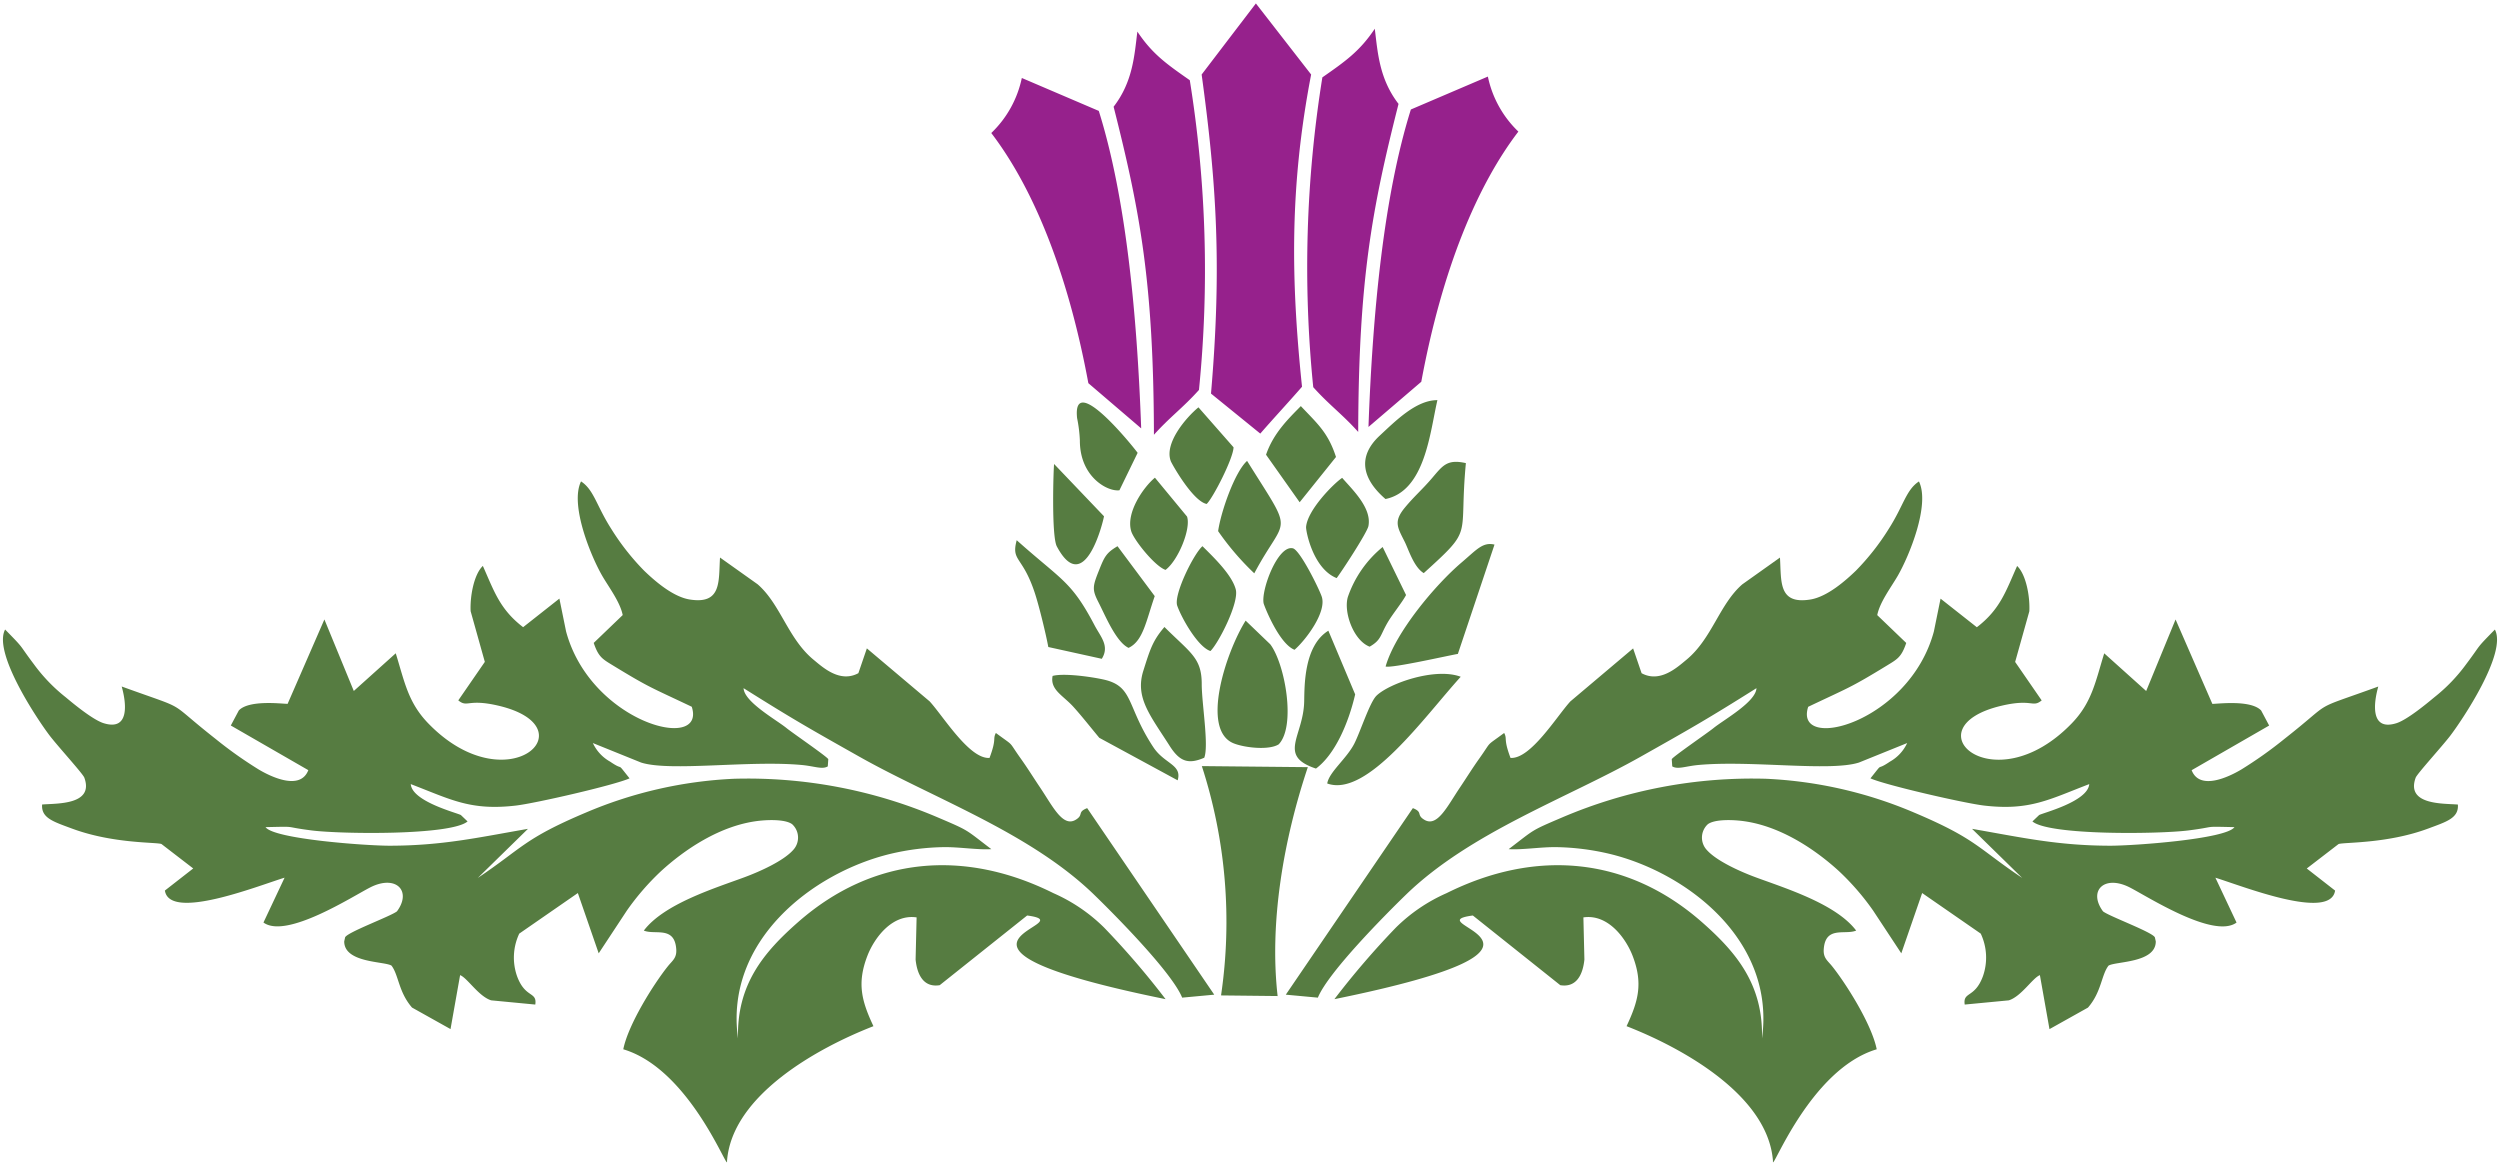
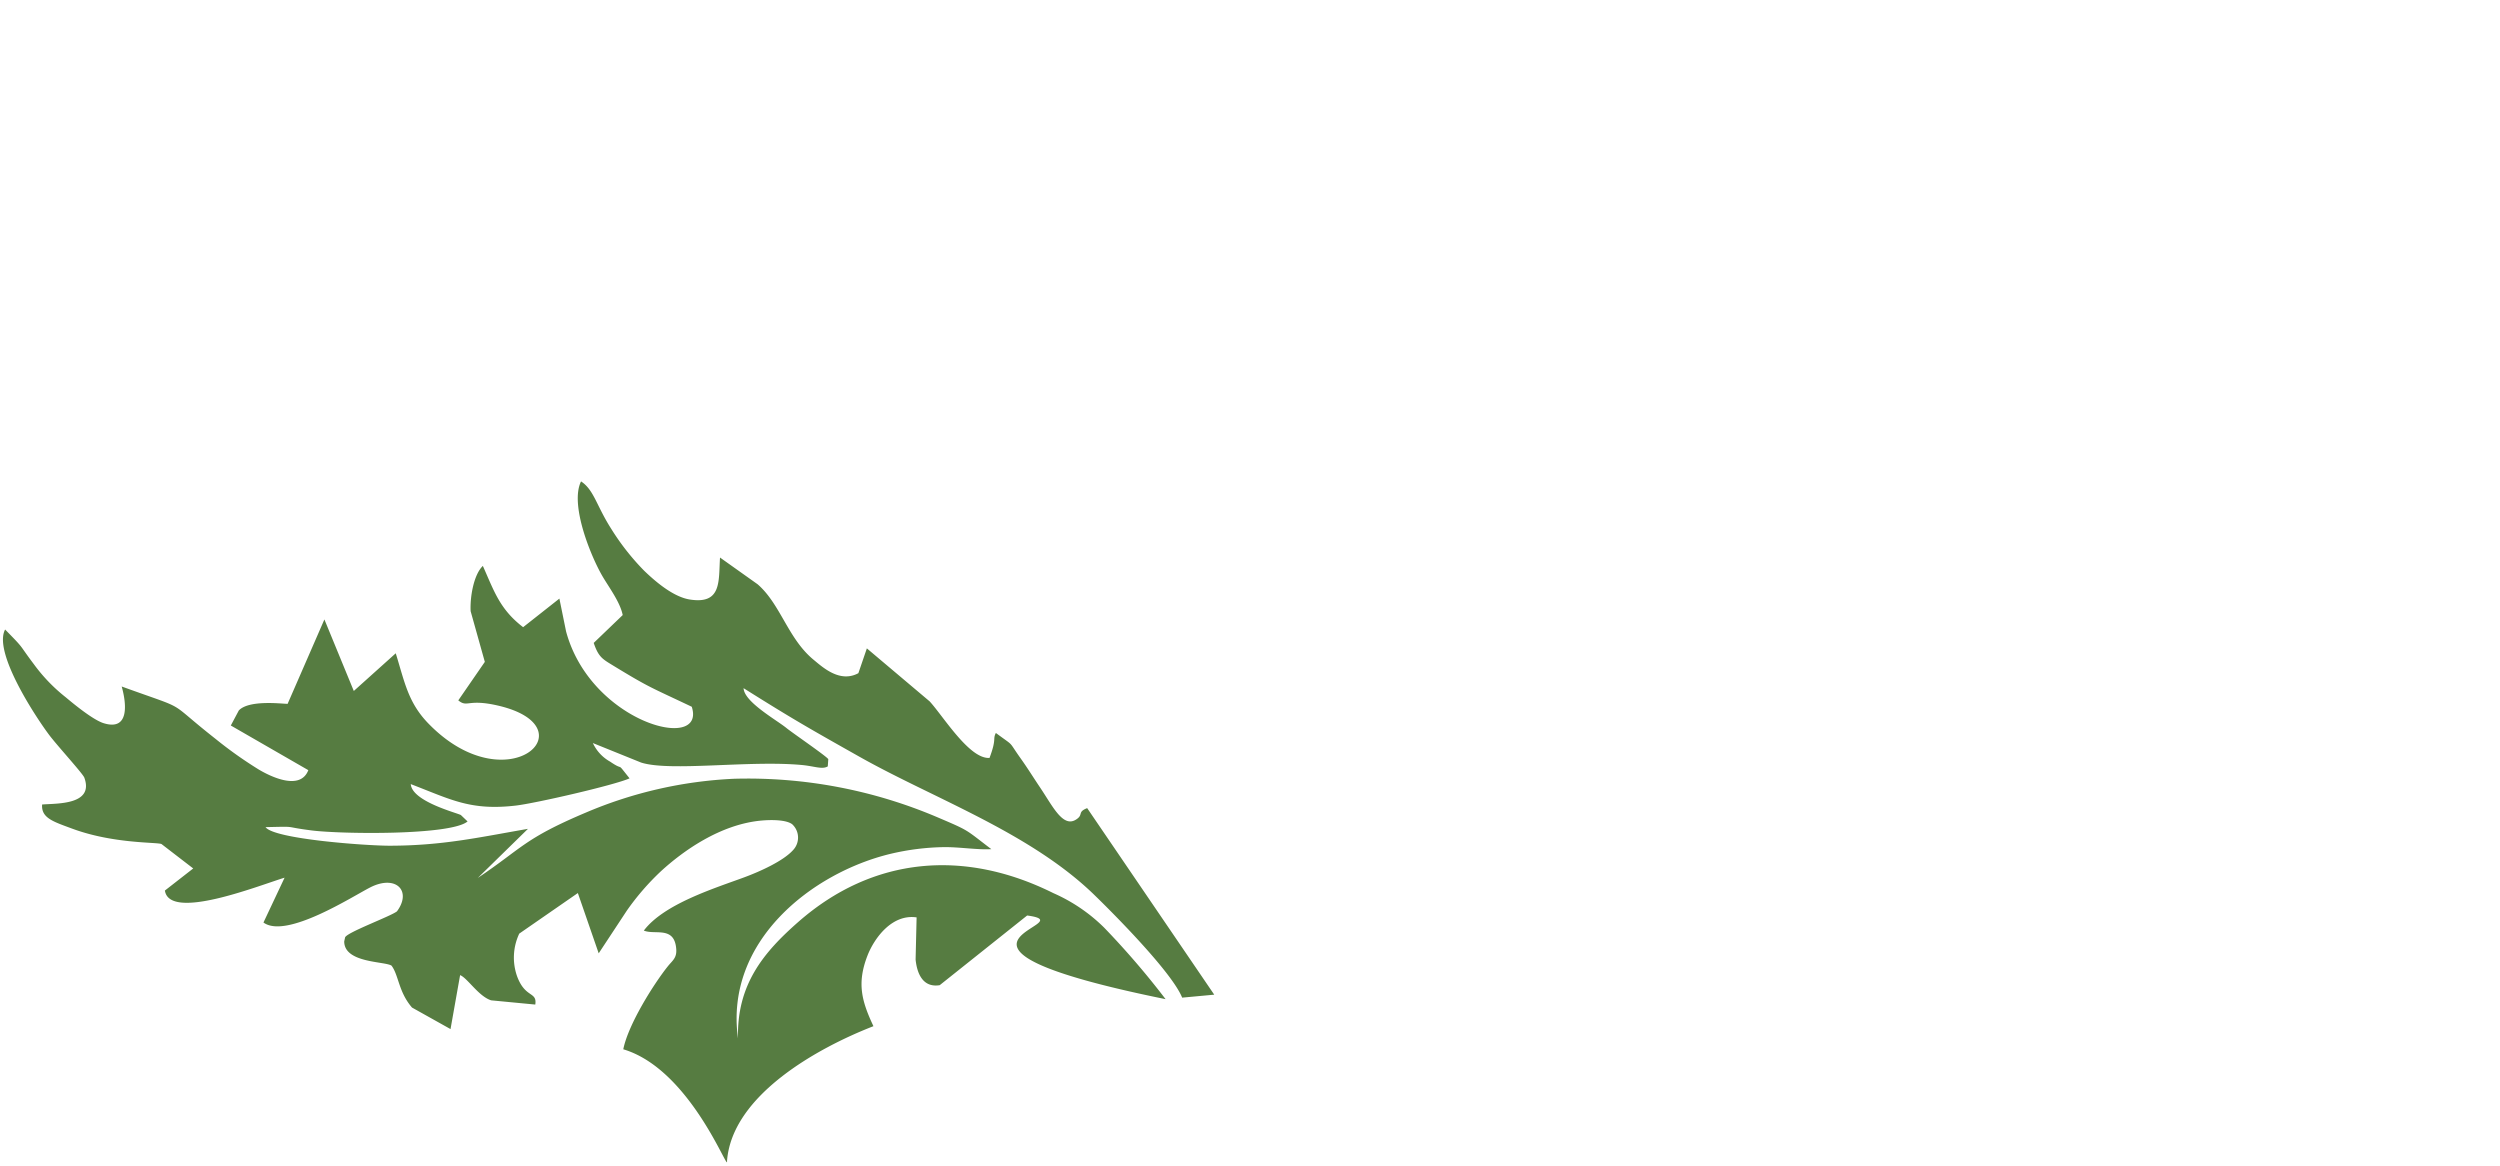
<svg xmlns="http://www.w3.org/2000/svg" id="Thistle" width="401" height="187" viewBox="0 0 401 187">
  <defs>
    <style>
      .cls-1 {
        fill: #567c41;
      }

      .cls-1, .cls-2 {
        fill-rule: evenodd;
      }

      .cls-2 {
        fill: #96218c;
      }
    </style>
  </defs>
-   <path class="cls-1" d="M209.776,123.052l-17-.17a81.027,81.027,0,0,1,3.08,36.783l9.075,0.1C203.576,147.876,205.923,134.558,209.776,123.052Z" />
-   <path class="cls-1" d="M205.094,119.4c2.812-2.893,1.035-12.918-1.345-16.057L199.8,99.551c-3.132,4.983-7.3,17.6-1.873,19.7,1.837,0.712,5.636,1.105,7.166.147h0ZM177.08,82.809l-8-8.381c-0.086.313-.47,11.519,0.438,13.22,4.444,8.326,7.454-4.069,7.564-4.839h0Zm2.472-4.167c-1.914.251-6.347-2.165-6.34-7.967a22.458,22.458,0,0,0-.444-3.6c-0.81-7.559,8.765,4.28,9.709,5.56l-2.925,6.012h0Zm7.4,12.769c2.038-1.523,4.108-6.608,3.451-8.552l-5.152-6.237c-1.8,1.477-4.708,5.619-3.8,8.589,0.429,1.414,3.8,5.628,5.5,6.2h0Zm32.736,12.318c1.872-1.074,1.67-1.784,2.872-3.853,0.776-1.338,2.39-3.3,2.971-4.435l-3.754-7.7a17.828,17.828,0,0,0-5.564,7.964c-0.764,2.4.873,7.032,3.475,8.02h0Zm-38.674.187c-2.011-.96-3.727-5.19-4.822-7.318-1.049-2.041-.936-2.553.1-5.141,0.859-2.157,1.154-2.781,2.956-3.844l5.972,8.007c-1.386,3.962-1.848,7.2-4.2,8.3h0Zm22.06-30.98,5.391,7.625,5.829-7.26c-1.282-3.971-3.045-5.4-5.639-8.163-1.949,1.987-4.394,4.322-5.581,7.8h0Zm-9.525,7.9c-2.24-.452-5.574-6.42-5.735-6.823-1.151-2.878,2.453-7.065,4.419-8.675l5.629,6.41c-0.042,1.8-3.341,8.2-4.313,9.088h0Zm0.608,23.59c-2.033-.655-4.642-5.32-5.326-7.261-0.618-1.746,2.631-8.321,4.045-9.555,1.779,1.768,4.72,4.571,5.341,6.935,0.558,2.123-2.744,8.588-4.06,9.882h0Zm20.24-11.7c-3.8-1.518-4.947-7.561-4.9-8.2,0.214-2.717,4.416-6.963,5.788-7.877,1.624,1.879,4.775,4.816,4.212,7.729-0.206,1.07-4.449,7.532-5.1,8.35h0Zm-6.752,11.5c-2.514-.978-4.89-7.106-4.96-7.453-0.428-2.129,2.283-9.386,4.689-8.824,1.13,0.263,4.145,6.348,4.624,7.725,0.875,2.512-2.644,7.081-4.353,8.551h0ZM195.387,85.193c0.455-3.159,2.684-9.512,4.645-11.264,7.729,12.381,6.289,8.371,1.154,18.033a43.539,43.539,0,0,1-5.8-6.769h0Zm26.843-5.151c6.387-1.3,7.145-10.8,8.331-15.859-3.4-.019-6.7,3.32-9.247,5.685-3.725,3.457-2.708,7.057.916,10.173h0ZM168.148,103.78c-0.359-1.978-1.461-6.527-2.157-8.646-1.984-6.04-3.833-5.052-2.911-8.485,7.241,6.465,8.745,6.521,12.491,13.655,0.975,1.855,2.442,3.3,1.157,5.367l-8.58-1.891h0Zm0.689,4.638c-0.436,2.227,1.668,3.112,3.339,4.961,1.3,1.435,2.664,3.176,4.151,4.965l12.569,6.82c0.752-2.538-2.119-2.611-3.907-5.324-4.358-6.619-3.107-9.772-8-10.849-2.01-.443-6.358-1.053-8.15-0.573h0Zm59.532-16.489c-1.6-.967-2.437-3.8-3.063-5.046-1.164-2.319-1.813-3.239.066-5.5,1.509-1.816,2.795-2.893,4.345-4.714,1.713-2.01,2.413-3.057,5.41-2.385-1.162,12.328,1.42,10.226-6.758,17.644h0Zm-17.291,31.349c-6.213-2.048-2.01-5.164-1.887-10.737,0.055-2.485-.066-8.944,3.878-11.376l4.3,10.214c-1.073,4.63-3.244,9.647-6.288,11.9h0Zm11.173-16.369c1.542-5.431,7.934-13.074,12.219-16.715,2.375-2.016,3.359-3.292,5.248-2.841l-5.875,17.534c-1.835.324-10.576,2.32-11.592,2.021h0Zm-9.368,18.76C219.277,128,228.531,114.9,234.3,108.554c-4.07-1.543-11.476,1.062-13.507,3.03-1.083,1.053-2.587,5.773-3.55,7.669-1.241,2.447-4.055,4.572-4.355,6.416h0Zm-19.723-4.127c-2.547,1.1-3.938.629-5.547-1.9-3.1-4.869-5.58-7.741-4.227-12.036,1.079-3.421,1.5-4.838,3.39-7.033,4.206,4.188,5.986,4.942,5.982,9.175C192.757,112.818,193.926,119.628,193.16,121.542Z" />
-   <path class="cls-2" d="M174.575,61.463l8.471,7.248c-0.668-18.573-2.478-37.144-6.8-50.922L163.9,12.509A17.032,17.032,0,0,1,159,21.337c6.56,8.581,12.207,21.956,15.572,40.126h0Zm53.4-.229-8.471,7.248c0.668-18.571,2.479-37.143,6.8-50.921l12.35-5.28a17.033,17.033,0,0,0,4.893,8.826c-6.561,8.581-12.208,21.957-15.572,40.126h0Zm-17.33.869c2.594,2.888,4.618,4.291,7.212,7.179,0.066-24.325,2.182-35.694,6.468-52.619-3.1-4.018-3.337-8.264-3.809-12.054-2.412,3.62-4.745,5.241-8.409,7.8a191.875,191.875,0,0,0-1.462,49.7h0Zm-16.4,1.026c1.783-20.713.827-34.119-1.5-51.177q4.347-5.7,8.7-11.4l8.862,11.4c-3.456,17.949-3.258,32.815-1.463,50.079-2.079,2.391-4.615,5.126-6.694,7.516l-7.905-6.418h0Zm-1.941-.57c-2.595,2.888-4.618,4.291-7.212,7.179-0.066-24.325-2.182-35.693-6.468-52.618,3.1-4.019,3.338-8.265,3.809-12.055,2.411,3.62,4.746,5.241,8.409,7.8A191.865,191.865,0,0,1,192.312,62.559Z" />
-   <path id="Shape_4_copy" data-name="Shape 4 copy" class="cls-1" d="M260.9,164.6c1.878-4.006,2.683-6.864.962-11.309-1.048-2.709-3.876-6.726-7.885-6.141l0.161,6.759c-0.239,2.38-1.254,4.542-3.869,4.114l-14.025-11.177c-9.926,1.319,21.27,4.572-22.206,13.42a131.488,131.488,0,0,1,9.844-11.461,26.977,26.977,0,0,1,8.144-5.54c14.28-7.116,28.939-5.9,40.931,4.616,5.582,4.9,9.883,10.059,9.665,18.684,2.192-15.648-11.945-26.586-24.455-29.608a39.711,39.711,0,0,0-8.492-1.076c-2.491-.041-5.431.457-7.685,0.324,4.257-3.233,3.393-2.871,8.534-5.068a77.652,77.652,0,0,1,32.74-6.223,68.484,68.484,0,0,1,23.778,5.429c9.935,4.2,10.177,5.688,17.318,10.476l-8.046-7.874c8.1,1.411,13.749,2.692,22.142,2.708,3.761,0.006,18.584-1.055,19.952-2.98-5.408-.12-2.529-0.094-7.371.526-4.631.593-22.324,0.835-25.036-1.44l1.064-1.018c0.49-.328,7.835-2.141,8.049-4.972-6.425,2.457-9.541,4.294-16.861,3.443-3.138-.365-15.888-3.294-18.233-4.366,2.316-2.9.656-1,3.105-2.668a6.6,6.6,0,0,0,2.785-2.992l-7.741,3.129c-4.652,1.482-17.274-.388-25.74.388-2.065.188-3.306,0.766-4.2,0.224l-0.08-1.146c0.058-.322,5.787-4.251,6.688-4.987,1.624-1.327,6.817-4.2,6.9-6.412-7.888,4.965-10.566,6.48-18.631,11.023-11.876,6.689-27.268,12.109-37.567,22.08-3.256,3.153-12.5,12.469-14.152,16.536l-5.145-.476,20.382-29.922c1.671,0.664.5,1.055,1.834,1.864,2.079,1.265,3.708-2.183,5.7-5.144,1.106-1.643,1.971-3.06,3.11-4.659,2.172-3.052.843-1.774,4-4.115,0.536,1.017-.154.891,1.018,4,3.214,0.23,7.4-6.656,9.6-9.063l10.065-8.5,1.361,3.977c2.963,1.616,5.735-.959,7.172-2.141,4.122-3.389,5.3-8.918,8.99-12.119l6.031-4.287c0.242,3.777-.314,7.555,4.858,6.729,2.76-.441,5.712-3.077,7.32-4.625a38.66,38.66,0,0,0,5.258-6.688c2.413-3.778,2.777-6.261,4.858-7.629,1.834,3.756-1.607,12.045-3.407,15.15-1.065,1.836-2.864,4.189-3.282,6.291l4.651,4.467c-0.768,2.276-1.428,2.6-3.081,3.611-6.016,3.675-6.041,3.482-12.647,6.631-2.376,7.389,16.219,2.579,20.163-12.092l1.07-5.259,5.821,4.588c3.756-2.881,4.658-5.8,6.46-9.828,1.439,1.371,2.078,4.892,1.959,7.267l-2.276,8.126,4.256,6.172c-1.5,1.223-1.456-.316-6.433.851-14.832,3.48-1.355,15.861,11.256,2.831,3.255-3.364,3.806-6.722,5.21-11.235l6.728,6.045,4.715-11.473,5.9,13.538c0.957-.007,6.194-0.676,7.827,1.061l1.284,2.413-12.432,7.163c1.293,3.353,6.038,1.029,7.9-.072a66.617,66.617,0,0,0,7-4.963c8.316-6.537,3.727-4.284,15.035-8.385-0.765,2.707-1.285,7.169,2.878,5.891,1.729-.531,4.863-3.127,6.1-4.159a27.141,27.141,0,0,0,5.116-5.311c2.619-3.48,1.339-2.225,4.608-5.56,2.007,3.734-5.263,14.555-7.162,17.036-1.308,1.71-5.313,6.095-5.541,6.719-1.619,4.435,4.5,4.119,6.768,4.313,0.167,2.17-1.808,2.748-4.735,3.839-6.654,2.481-13.628,2.181-14.41,2.5l-5.092,3.917,4.543,3.543c-0.739,4.916-14.981-.771-19.2-2.065l3.391,7.194c-3.674,2.695-14.346-4.232-17.154-5.648-4.089-2.06-6.682.568-4.264,3.85,0.955,0.79,8.341,3.483,8.334,4.235l0.131,0.587c0.007,3.486-6.474,3.181-7.583,3.889-1.155,1.5-1.123,4.229-3.293,6.726l-6.175,3.454L327.2,156.41c-1.162.444-2.99,3.433-4.991,4.046l-7.069.676c-0.311-2.131,1.606-.986,2.916-4.526a9.027,9.027,0,0,0-.344-6.853l-9.4-6.509-3.344,9.669-4.542-6.891a40.549,40.549,0,0,0-5.446-6.281c-3.578-3.276-9.55-7.542-16.151-8.126-1.507-.134-3.9-0.147-4.89.587a2.916,2.916,0,0,0-.135,4.168c1.571,1.746,5.31,3.424,7.792,4.343,4.75,1.76,12.884,4.257,16.133,8.551-1.764.754-4.935-.812-5.2,2.992-0.1,1.415.625,1.833,1.331,2.715,2.257,2.815,6.365,9.327,7.166,13.335-10.808,3.223-16.929,20.069-16.639,17.94C283.614,175.659,269.785,168.062,260.9,164.6Z" />
  <path id="Shape_4_copy_2" data-name="Shape 4 copy 2" class="cls-1" d="M140.1,164.6c-1.878-4.006-2.683-6.864-.962-11.309,1.048-2.709,3.876-6.726,7.885-6.141l-0.161,6.759c0.239,2.38,1.254,4.542,3.868,4.114l14.025-11.177c9.927,1.319-21.269,4.572,22.207,13.42a131.488,131.488,0,0,0-9.844-11.461,26.977,26.977,0,0,0-8.144-5.54c-14.28-7.116-28.939-5.9-40.931,4.616-5.582,4.9-9.883,10.059-9.665,18.684-2.193-15.648,11.944-26.586,24.455-29.608a39.71,39.71,0,0,1,8.491-1.076c2.491-.041,5.432.457,7.686,0.324-4.257-3.233-3.393-2.871-8.535-5.068a77.644,77.644,0,0,0-32.739-6.223,68.48,68.48,0,0,0-23.778,5.429c-9.935,4.2-10.177,5.688-17.318,10.476l8.046-7.874c-8.1,1.411-13.749,2.692-22.142,2.708-3.761.006-18.584-1.055-19.952-2.98,5.409-.12,2.529-0.094,7.371.526,4.631,0.593,22.325.835,25.036-1.44l-1.064-1.018c-0.49-.328-7.835-2.141-8.049-4.972,6.425,2.457,9.542,4.294,16.862,3.443,3.138-.365,15.887-3.294,18.233-4.366-2.316-2.9-.656-1-3.1-2.668a6.593,6.593,0,0,1-2.785-2.992l7.741,3.129c4.652,1.482,17.274-.388,25.74.388,2.065,0.188,3.306.766,4.2,0.224l0.081-1.146c-0.058-.322-5.787-4.251-6.688-4.987-1.624-1.327-6.817-4.2-6.9-6.412,7.888,4.965,10.566,6.48,18.631,11.023,11.876,6.689,27.268,12.109,37.567,22.08,3.256,3.153,12.5,12.469,14.152,16.536l5.144-.476-20.381-29.922c-1.671.664-.5,1.055-1.834,1.864-2.079,1.265-3.708-2.183-5.7-5.144-1.106-1.643-1.972-3.06-3.11-4.659-2.172-3.052-.843-1.774-4-4.115-0.536,1.017.154,0.891-1.018,4-3.214.23-7.4-6.656-9.6-9.063L139.045,104l-1.361,3.977c-2.963,1.616-5.735-.959-7.172-2.141-4.123-3.389-5.3-8.918-8.991-12.119l-6.03-4.287c-0.242,3.777.314,7.555-4.858,6.729-2.76-.441-5.712-3.077-7.32-4.625a38.68,38.68,0,0,1-5.258-6.688c-2.413-3.778-2.777-6.261-4.858-7.629C91.363,80.972,94.8,89.261,96.6,92.366c1.065,1.836,2.864,4.189,3.282,6.291l-4.651,4.467c0.768,2.276,1.428,2.6,3.081,3.611,6.016,3.675,6.041,3.482,12.647,6.631,2.376,7.389-16.219,2.579-20.163-12.092l-1.07-5.259L83.909,100.6c-3.757-2.881-4.658-5.8-6.46-9.828-1.438,1.371-2.077,4.892-1.959,7.267l2.276,8.126L73.51,112.34c1.5,1.223,1.456-.316,6.433.851,14.833,3.48,1.355,15.861-11.256,2.831-3.255-3.364-3.806-6.722-5.21-11.235l-6.728,6.045L52.033,99.359l-5.9,13.538c-0.956-.007-6.193-0.676-7.827,1.061l-1.284,2.413,12.432,7.163c-1.293,3.353-6.038,1.029-7.9-.072a66.592,66.592,0,0,1-7-4.963c-8.316-6.537-3.727-4.284-15.035-8.385,0.765,2.707,1.284,7.169-2.879,5.891-1.729-.531-4.862-3.127-6.094-4.159a27.138,27.138,0,0,1-5.117-5.311c-2.619-3.48-1.339-2.225-4.608-5.56-2.006,3.734,5.263,14.555,7.162,17.036,1.309,1.71,5.314,6.095,5.541,6.719,1.62,4.435-4.5,4.119-6.768,4.313-0.167,2.17,1.808,2.748,4.735,3.839,6.655,2.481,13.628,2.181,14.411,2.5l5.091,3.917-4.543,3.543c0.74,4.916,14.981-.771,19.2-2.065l-3.39,7.194c3.673,2.695,14.345-4.232,17.154-5.648,4.089-2.06,6.682.568,4.264,3.85-0.955.79-8.341,3.483-8.334,4.235l-0.131.587c-0.008,3.486,6.474,3.181,7.583,3.889,1.154,1.5,1.123,4.229,3.292,6.726l6.176,3.454L73.8,156.41c1.162,0.444,2.99,3.433,4.99,4.046l7.07,0.676c0.311-2.131-1.606-.986-2.916-4.526a9.024,9.024,0,0,1,.344-6.853l9.4-6.509,3.344,9.669,4.541-6.891a40.61,40.61,0,0,1,5.447-6.281c3.578-3.276,9.55-7.542,16.15-8.126,1.508-.134,3.9-0.147,4.891.587a2.916,2.916,0,0,1,.135,4.168c-1.572,1.746-5.31,3.424-7.792,4.343-4.75,1.76-12.884,4.257-16.133,8.551,1.764,0.754,4.935-.812,5.2,2.992,0.1,1.415-.625,1.833-1.331,2.715-2.257,2.815-6.365,9.327-7.166,13.335,10.808,3.223,16.929,20.069,16.639,17.94C117.386,175.659,131.215,168.062,140.1,164.6Z" />
</svg>